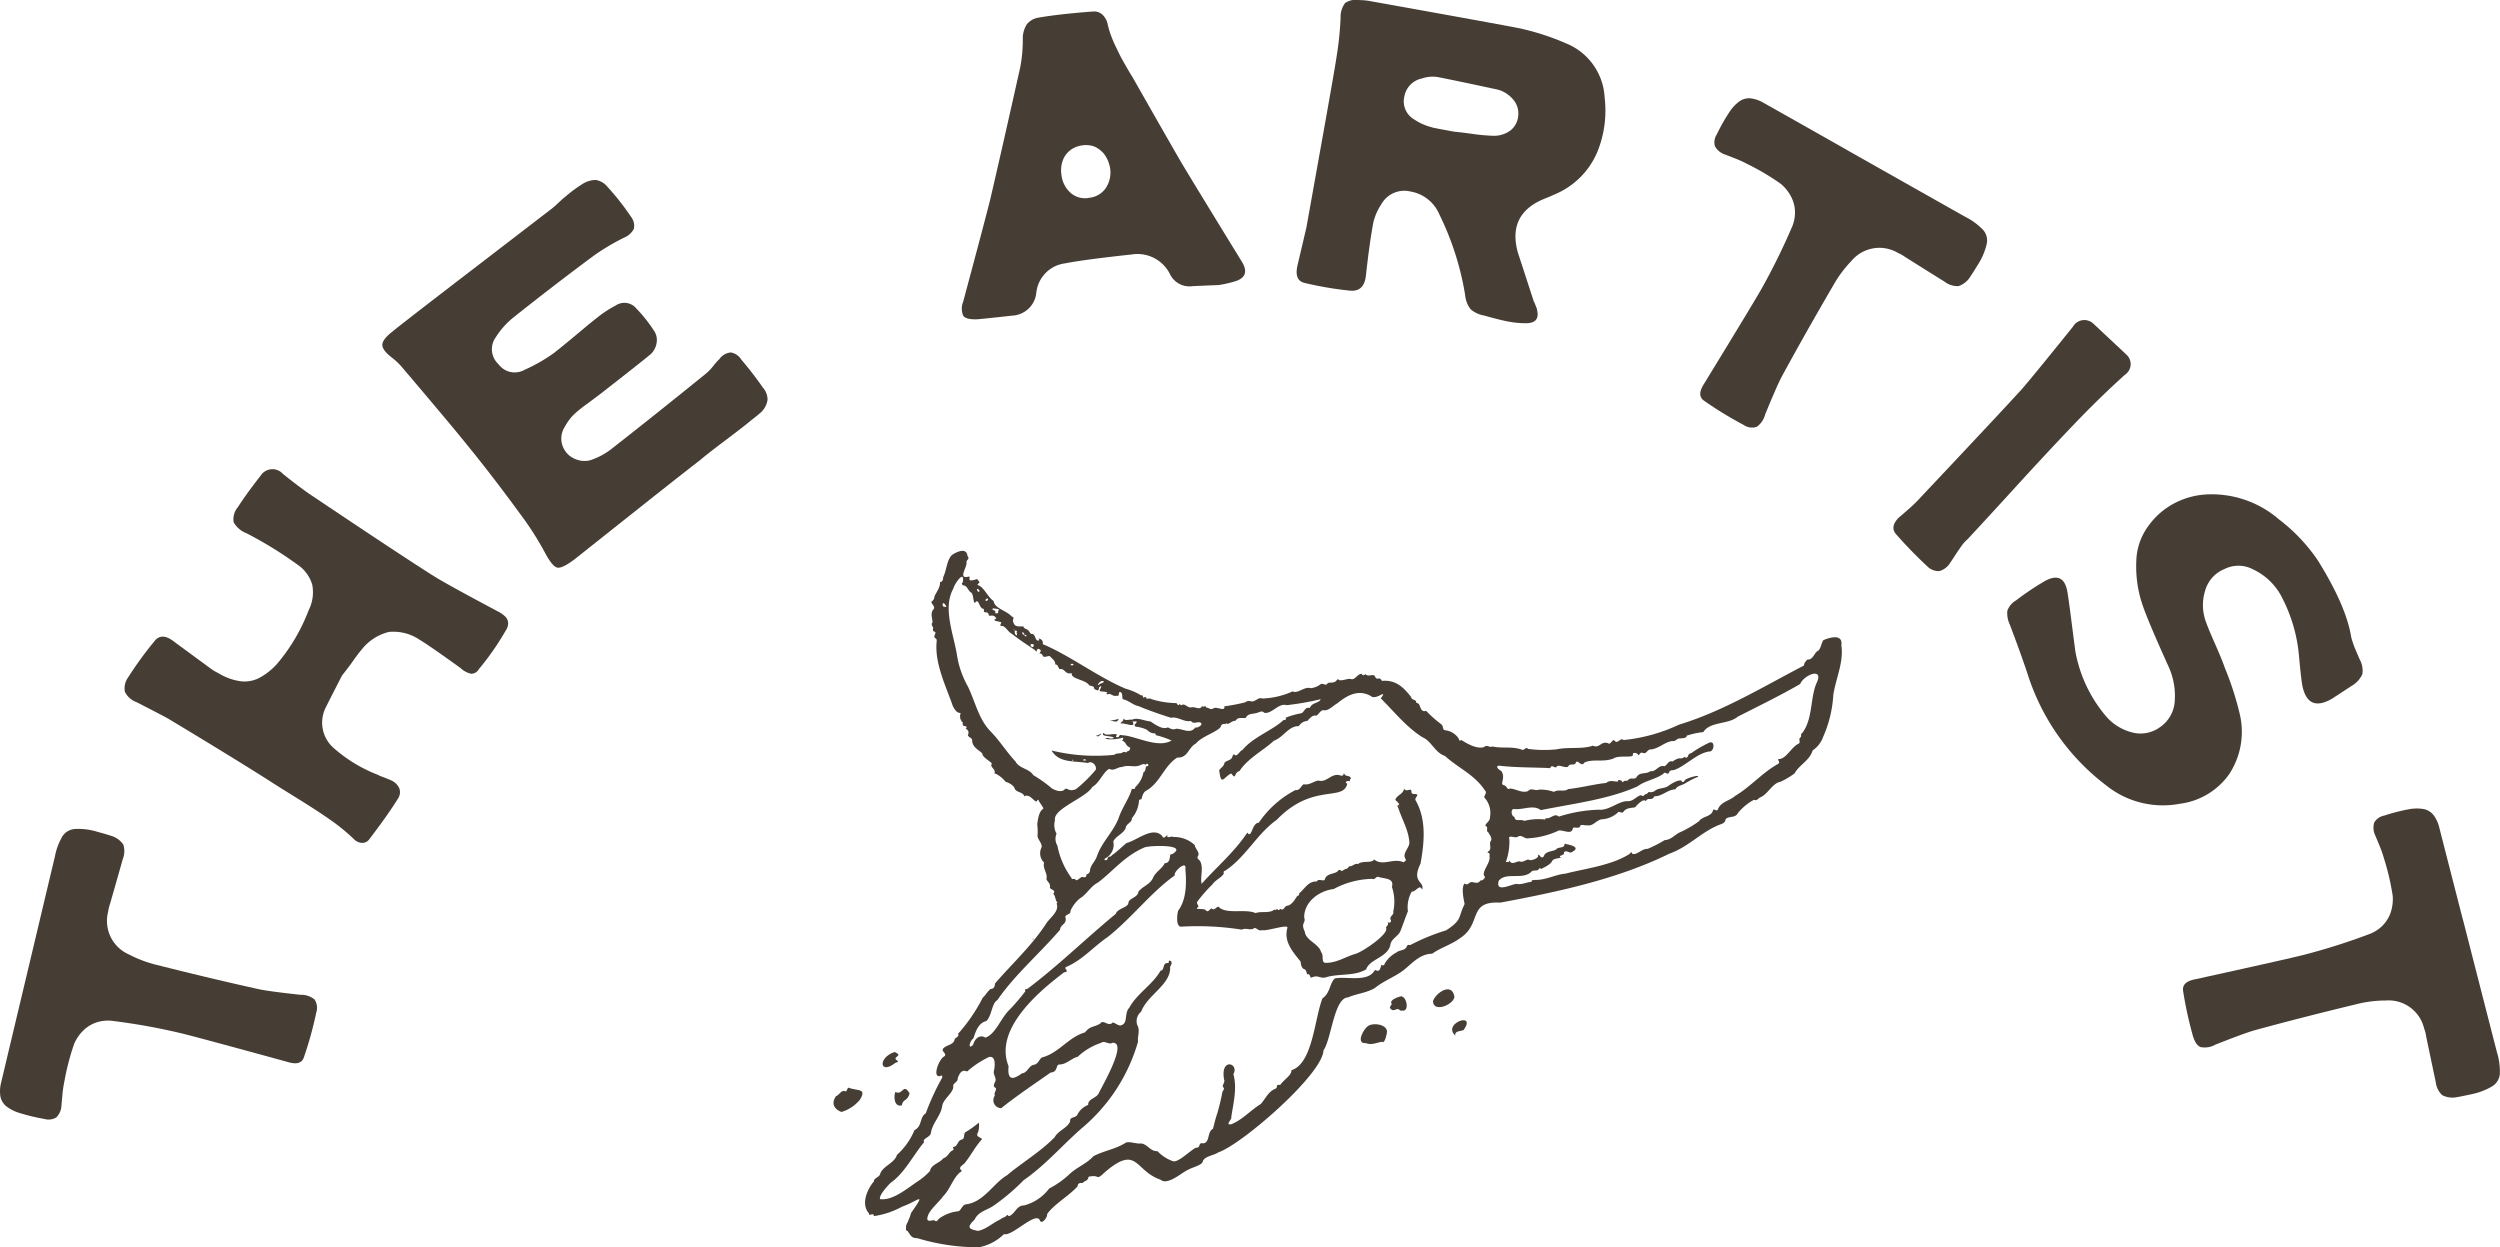
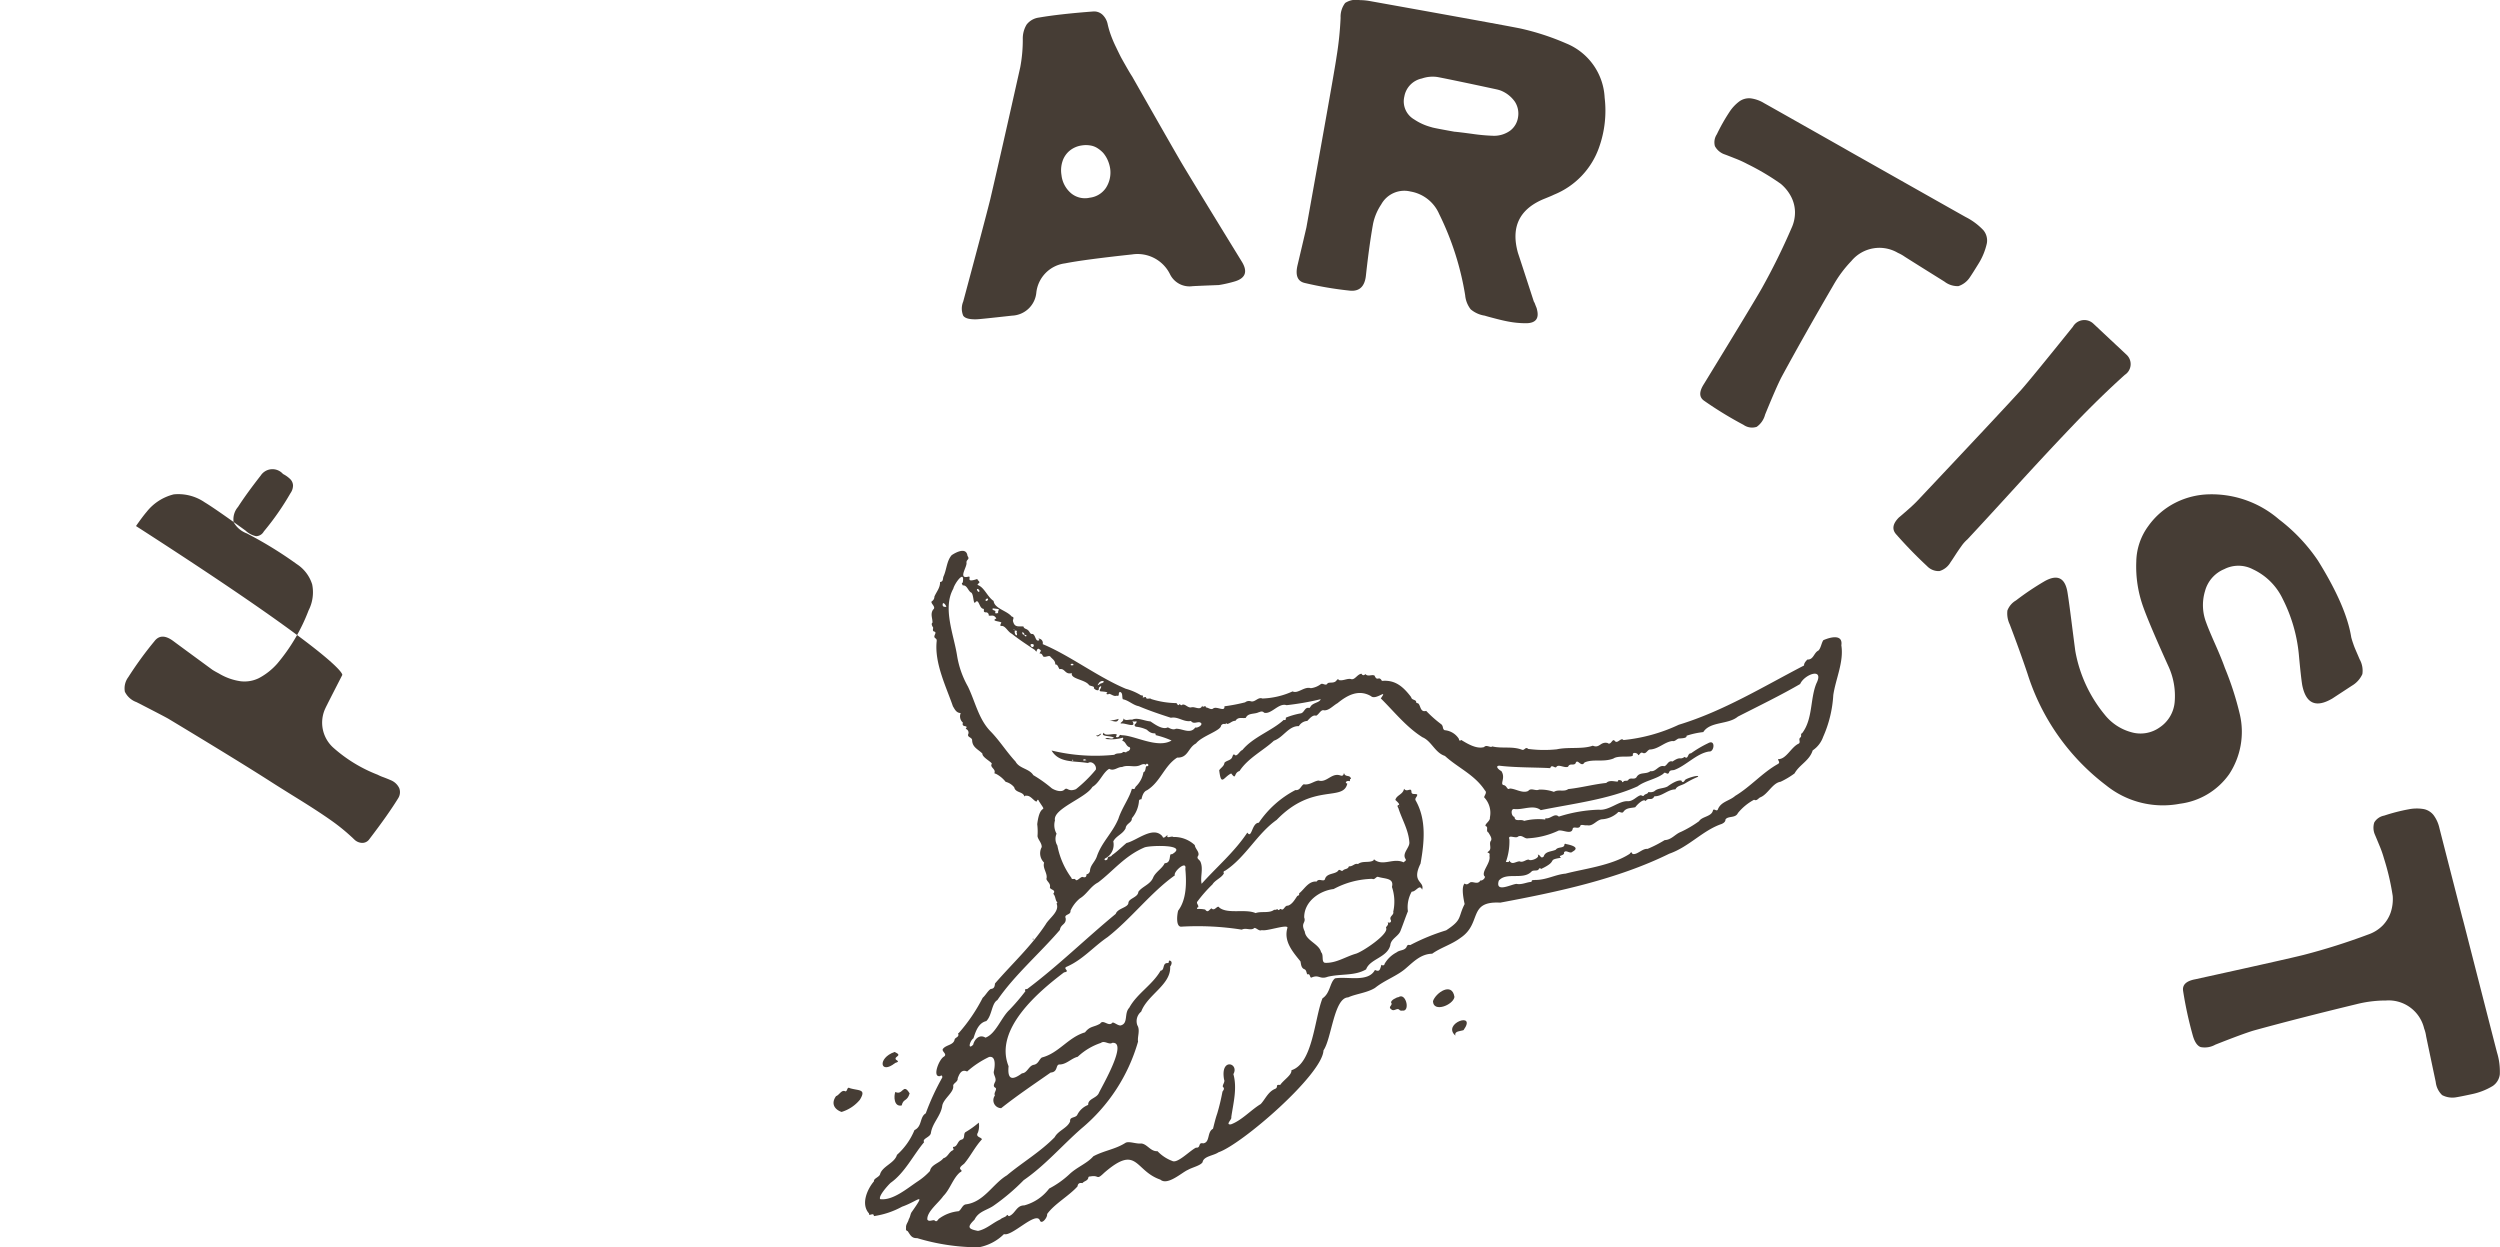
<svg xmlns="http://www.w3.org/2000/svg" width="312.245" height="155.794" viewBox="0 0 312.245 155.794">
  <g id="Group_416" data-name="Group 416" transform="translate(-462.285 -270.204)">
    <g id="Group_416-2" data-name="Group 416" transform="translate(462.285 270.204)">
-       <path id="Path_1384" data-name="Path 1384" d="M465.886,321.877q2.983-12.561,3.251-13.674a7.959,7.959,0,0,1,.963-2.576,2.026,2.026,0,0,1,1.464-.879,7.974,7.974,0,0,1,2.762.309c.87.24,1.5.429,1.9.558a2.8,2.8,0,0,1,1.455,1.065,2.679,2.679,0,0,1-.063,1.833q-.99,3.509-1.6,5.609a5.3,5.3,0,0,0-.228.966,4.561,4.561,0,0,0,2.585,5.318,15.262,15.262,0,0,0,3.488,1.314q7.216,1.818,12.858,3.056,1.377.274,5.081.675a2.684,2.684,0,0,1,1.761.579,1.871,1.871,0,0,1,.219,1.653,45.862,45.862,0,0,1-1.539,5.57c-.246.735-.912.927-2.01.594q-11.4-3.131-13.422-3.614a78.438,78.438,0,0,0-8.308-1.5,4.69,4.69,0,0,0-2.094.144,4.306,4.306,0,0,0-1.677.993,5.229,5.229,0,0,0-1.182,1.7,30.71,30.71,0,0,0-1.221,4.685,14.2,14.2,0,0,0-.252,1.731c-.072.756-.111,1.23-.126,1.44a2.19,2.19,0,0,1-.642,1.347,1.85,1.85,0,0,1-1.488.183,24.252,24.252,0,0,1-3.086-.738,5.187,5.187,0,0,1-1.674-.849,2.1,2.1,0,0,1-.726-1.221,4.249,4.249,0,0,1,.108-1.791q.27-1.161,2.669-11.235Z" transform="translate(-462.285 -201.204)" fill="#463d35" />
-       <path id="Path_1385" data-name="Path 1385" d="M494.67,315.462c-1.3,2.537-2,3.908-2.084,4.1a4.2,4.2,0,0,0,.957,4.949,18.172,18.172,0,0,0,5.555,3.392,5.453,5.453,0,0,0,.747.321c.384.147.684.27.909.369a2,2,0,0,1,1.038.984,1.409,1.409,0,0,1-.138,1.272q-1.224,2-3.6,5.108a1.067,1.067,0,0,1-.879.459,1.454,1.454,0,0,1-1-.429,24.655,24.655,0,0,0-2.951-2.423c-1.05-.741-2.441-1.647-4.163-2.714s-2.807-1.752-3.245-2.034q-3.977-2.555-12.765-7.849-.351-.225-4.073-2.132a2.583,2.583,0,0,1-1.455-1.3,2.351,2.351,0,0,1,.435-1.83,44.721,44.721,0,0,1,3.251-4.469c.582-.774,1.389-.774,2.411.006.891.663,2.507,1.845,4.832,3.551.2.129.474.285.813.462a7.222,7.222,0,0,0,2.717.972,4.06,4.06,0,0,0,2.3-.4,8.133,8.133,0,0,0,2.282-1.809,22.9,22.9,0,0,0,3.905-6.637,4.978,4.978,0,0,0,.45-3.245A4.664,4.664,0,0,0,489,301.6a49.6,49.6,0,0,0-6.253-3.842,3.133,3.133,0,0,1-1.638-1.395,2.358,2.358,0,0,1,.546-1.908c.714-1.11,1.658-2.414,2.84-3.926a1.75,1.75,0,0,1,2.78-.189q2,1.6,3.329,2.513,11.931,8,15.416,10.183,1.485.958,8.125,4.487a3.655,3.655,0,0,1,.912.651,1.187,1.187,0,0,1,.339.774,1.685,1.685,0,0,1-.318.972,33.363,33.363,0,0,1-3.332,4.784,1.119,1.119,0,0,1-.963.588,2.765,2.765,0,0,1-1.317-.7c-2.618-1.893-4.319-3.062-5.093-3.524a5.835,5.835,0,0,0-3.872-1,6.208,6.208,0,0,0-3.4,2.2q-.486.562-1.317,1.758C495.731,314.1,494.7,315.48,494.67,315.462Z" transform="translate(-451.928 -231.14)" fill="#463d35" />
-       <path id="Path_1386" data-name="Path 1386" d="M499.32,281.316c.219-.168.519-.432.9-.789s.666-.615.861-.762a17.608,17.608,0,0,1,2.09-1.548,3.136,3.136,0,0,1,1.7-.516,2.356,2.356,0,0,1,1.446.855,31.348,31.348,0,0,1,2.927,3.722,1.837,1.837,0,0,1,.375,1.515,2.37,2.37,0,0,1-1.239,1.116,27.57,27.57,0,0,0-3.824,2.283q-5.052,3.752-9.895,7.609a10,10,0,0,0-2.3,2.555,2.53,2.53,0,0,0,.339,3.344,2.5,2.5,0,0,0,3.245.72,20.9,20.9,0,0,0,3.605-2.048c.714-.552,1.71-1.359,2.987-2.432s2.147-1.779,2.618-2.144a14.176,14.176,0,0,1,2.186-1.416,1.934,1.934,0,0,1,2.585.375,17.915,17.915,0,0,1,2.229,2.816,2,2,0,0,1,.33,1.026,2.427,2.427,0,0,1-.216,1.083,2.252,2.252,0,0,1-.69.891q-1.242,1.03-6.079,4.8c-.114.087-.651.492-1.623,1.218a18.226,18.226,0,0,0-1.6,1.26,6.011,6.011,0,0,0-1.248,1.611,2.719,2.719,0,0,0,.132,3.251,2.52,2.52,0,0,0,.663.6,3.167,3.167,0,0,0,.8.363,2.7,2.7,0,0,0,.915.117,2.336,2.336,0,0,0,.876-.174,8.6,8.6,0,0,0,2.441-1.353q5.367-4.2,11.715-9.34a6.453,6.453,0,0,0,.984-1.017,7.184,7.184,0,0,1,.738-.834,1.969,1.969,0,0,1,1.428-.831,1.894,1.894,0,0,1,1.311.891q1.386,1.624,2.7,3.5a2.266,2.266,0,0,1,.579,1.521,2.689,2.689,0,0,1-.753,1.5c-.282.258-.708.612-1.287,1.056-.417.363-1.473,1.191-3.158,2.459s-2.753,2.109-3.2,2.5q-2.429,1.872-7.645,6.011t-7.945,6.31q-1.647,1.264-2.276,1.125c-.423-.087-.96-.762-1.614-2.01a38.738,38.738,0,0,0-3.083-4.781q-3.5-4.787-6.6-8.575-1.719-2.155-8.02-9.58a8.582,8.582,0,0,0-1.284-1.242c-.855-.654-1.272-1.206-1.248-1.662s.456-1.008,1.308-1.665q.63-.544,7.351-5.717C492.284,286.724,498.331,282.072,499.32,281.316Z" transform="translate(-430.446 -255.222)" fill="#463d35" />
+       <path id="Path_1385" data-name="Path 1385" d="M494.67,315.462c-1.3,2.537-2,3.908-2.084,4.1a4.2,4.2,0,0,0,.957,4.949,18.172,18.172,0,0,0,5.555,3.392,5.453,5.453,0,0,0,.747.321c.384.147.684.27.909.369a2,2,0,0,1,1.038.984,1.409,1.409,0,0,1-.138,1.272q-1.224,2-3.6,5.108a1.067,1.067,0,0,1-.879.459,1.454,1.454,0,0,1-1-.429,24.655,24.655,0,0,0-2.951-2.423c-1.05-.741-2.441-1.647-4.163-2.714s-2.807-1.752-3.245-2.034q-3.977-2.555-12.765-7.849-.351-.225-4.073-2.132a2.583,2.583,0,0,1-1.455-1.3,2.351,2.351,0,0,1,.435-1.83,44.721,44.721,0,0,1,3.251-4.469c.582-.774,1.389-.774,2.411.006.891.663,2.507,1.845,4.832,3.551.2.129.474.285.813.462a7.222,7.222,0,0,0,2.717.972,4.06,4.06,0,0,0,2.3-.4,8.133,8.133,0,0,0,2.282-1.809,22.9,22.9,0,0,0,3.905-6.637,4.978,4.978,0,0,0,.45-3.245A4.664,4.664,0,0,0,489,301.6a49.6,49.6,0,0,0-6.253-3.842,3.133,3.133,0,0,1-1.638-1.395,2.358,2.358,0,0,1,.546-1.908c.714-1.11,1.658-2.414,2.84-3.926a1.75,1.75,0,0,1,2.78-.189a3.655,3.655,0,0,1,.912.651,1.187,1.187,0,0,1,.339.774,1.685,1.685,0,0,1-.318.972,33.363,33.363,0,0,1-3.332,4.784,1.119,1.119,0,0,1-.963.588,2.765,2.765,0,0,1-1.317-.7c-2.618-1.893-4.319-3.062-5.093-3.524a5.835,5.835,0,0,0-3.872-1,6.208,6.208,0,0,0-3.4,2.2q-.486.562-1.317,1.758C495.731,314.1,494.7,315.48,494.67,315.462Z" transform="translate(-451.928 -231.14)" fill="#463d35" />
      <path id="Path_1387" data-name="Path 1387" d="M534.437,304.85c-2.127.084-3.275.129-3.446.159a2.709,2.709,0,0,1-2.645-1.494,4.513,4.513,0,0,0-4.742-2.489q-6.01.648-8.356,1.113a4.136,4.136,0,0,0-3.605,3.65,3.174,3.174,0,0,1-3.032,2.882c-2.615.291-4.085.444-4.4.456-.906.03-1.473-.117-1.7-.45a2.286,2.286,0,0,1,0-1.764q2.722-10.141,3.377-12.771,1.4-6,3.749-16.508a18.66,18.66,0,0,0,.315-3.467,3.359,3.359,0,0,1,.483-1.857,2.322,2.322,0,0,1,1.527-.867q2.555-.441,6.721-.756a1.547,1.547,0,0,1,1.215.39,2.266,2.266,0,0,1,.66,1.221,10.653,10.653,0,0,0,.381,1.3,15,15,0,0,0,.618,1.461c.258.537.45.93.573,1.176s.381.7.756,1.359.621,1.056.708,1.179q5.237,9.209,6.229,10.89,1.7,2.848,7.492,12.276,1.116,1.831-.84,2.444A15.613,15.613,0,0,1,534.437,304.85Zm-17.111-17.438a3.054,3.054,0,0,0-1.505.645,2.845,2.845,0,0,0-.906,1.323,3.615,3.615,0,0,0-.132,1.728A3.473,3.473,0,0,0,516,293.4a2.714,2.714,0,0,0,2.315.54,2.826,2.826,0,0,0,2.021-1.227,3.531,3.531,0,0,0,.528-2.417,4.239,4.239,0,0,0-.324-1.086,3.7,3.7,0,0,0-.549-.867,3.787,3.787,0,0,0-.729-.6,2.321,2.321,0,0,0-.918-.333A3.252,3.252,0,0,0,517.326,287.412Z" transform="translate(-382.207 -269.248)" fill="#463d35" />
      <path id="Path_1388" data-name="Path 1388" d="M517.5,298.613q.211-1.179,1.844-10.294,1.759-9.821,1.911-10.959a41.127,41.127,0,0,0,.516-4.934,2.848,2.848,0,0,1,.57-1.851,2.507,2.507,0,0,1,1.833-.357,7.551,7.551,0,0,1,1.347.135q15.877,2.848,18.629,3.392a31.193,31.193,0,0,1,5.792,1.88,7.718,7.718,0,0,1,4.808,6.781,13.654,13.654,0,0,1-.681,6.164,9.9,9.9,0,0,1-5.666,5.956c-.153.084-.534.243-1.143.489q-4.72,1.894-3.332,6.793.175.508,1.979,6.065a1.289,1.289,0,0,1,.153.315c.048.135.1.258.147.375a1.4,1.4,0,0,1,.1.333c.264,1.068-.15,1.629-1.251,1.677a11.62,11.62,0,0,1-2.295-.2c-.4-.072-.954-.195-1.643-.375s-1.14-.3-1.338-.369a3.52,3.52,0,0,1-1.761-.792,3.335,3.335,0,0,1-.69-1.764,35.756,35.756,0,0,0-3.251-10.147,4.768,4.768,0,0,0-3.566-2.8,3.286,3.286,0,0,0-3.671,1.617,6.818,6.818,0,0,0-1.014,2.405q-.477,2.663-.891,6.445-.211,2.074-1.983,1.916a44.5,44.5,0,0,1-5.639-.957q-1.372-.3-.921-2.225Q517.267,299.63,517.5,298.613Zm15.614-12.525c.129.06,1.083.246,2.858.564.348.027,1.095.117,2.253.273a23.452,23.452,0,0,0,2.672.24,3.441,3.441,0,0,0,2.076-.66,2.557,2.557,0,0,0,.963-1.677,2.723,2.723,0,0,0-.4-1.922,3.918,3.918,0,0,0-1.788-1.4,4.777,4.777,0,0,0-.552-.153c-3.965-.855-6.412-1.359-7.33-1.53a4.119,4.119,0,0,0-1.941.183,2.794,2.794,0,0,0-2.192,2.249,2.6,2.6,0,0,0,1.227,2.864A7.044,7.044,0,0,0,533.115,286.088Z" transform="translate(-354.333 -270.204)" fill="#463d35" />
      <path id="Path_1389" data-name="Path 1389" d="M554.006,282.217q11.229,6.348,12.231,6.907a7.988,7.988,0,0,1,2.208,1.641,2,2,0,0,1,.438,1.647,8.152,8.152,0,0,1-1.059,2.57c-.474.768-.825,1.326-1.062,1.671a2.73,2.73,0,0,1-1.427,1.1,2.676,2.676,0,0,1-1.743-.561c-2.066-1.29-3.71-2.315-4.946-3.1a4.835,4.835,0,0,0-.861-.486,4.55,4.55,0,0,0-5.825,1.014,15.014,15.014,0,0,0-2.225,2.981q-3.743,6.424-6.493,11.505c-.432.828-1.116,2.4-2.054,4.694a2.691,2.691,0,0,1-1.047,1.527,1.844,1.844,0,0,1-1.647-.246,46.928,46.928,0,0,1-4.928-3.014c-.633-.441-.636-1.137-.012-2.1q6.168-10.077,7.192-11.889a80.967,80.967,0,0,0,3.737-7.564,4.638,4.638,0,0,0,.438-2.052,4.319,4.319,0,0,0-.486-1.884,5.248,5.248,0,0,0-1.3-1.608,30.316,30.316,0,0,0-4.16-2.465,13.632,13.632,0,0,0-1.589-.72c-.708-.282-1.152-.453-1.353-.522a2.194,2.194,0,0,1-1.113-.99,1.8,1.8,0,0,1,.237-1.476,23.111,23.111,0,0,1,1.56-2.765,5.168,5.168,0,0,1,1.281-1.371,2.1,2.1,0,0,1,1.371-.363,4.269,4.269,0,0,1,1.692.6q1.044.58,10.051,5.678Q551.245,280.662,554.006,282.217Z" transform="translate(-320.73 -262.017)" fill="#463d35" />
      <path id="Path_1390" data-name="Path 1390" d="M568.2,285.951q1.9,1.772,2.009,1.88a1.594,1.594,0,0,1-.174,2.543q-3.14,2.825-6.43,6.266t-7.162,7.687q-3.869,4.242-6.07,6.6a4.535,4.535,0,0,0-.747.837c-.234.324-.489.693-.756,1.107s-.471.723-.612.921a2.35,2.35,0,0,1-1.383,1.095,1.991,1.991,0,0,1-1.548-.627,55.007,55.007,0,0,1-3.848-3.959q-.837-.931.336-2.109c.219-.177.594-.5,1.131-.972s.945-.861,1.23-1.167q9.884-10.482,12.9-13.785,1.21-1.359,6.472-7.9a1.639,1.639,0,0,1,2.526-.411Q566.23,284.1,568.2,285.951Z" transform="translate(-304.646 -243.56)" fill="#463d35" />
      <path id="Path_1391" data-name="Path 1391" d="M579.823,293.925a21.771,21.771,0,0,1,4.865,5.144q3.545,5.7,4.157,9.583c.057.216.129.453.213.7s.165.474.24.654.174.411.3.7.222.522.291.684a2.9,2.9,0,0,1,.345,1.857,3.206,3.206,0,0,1-1.3,1.443c-.927.609-1.74,1.137-2.432,1.593q-3.1,1.835-3.785-1.692-.162-1.012-.426-3.884a19.37,19.37,0,0,0-2.021-6.883,7.728,7.728,0,0,0-3.707-3.668,3.894,3.894,0,0,0-3.584-.018,4.113,4.113,0,0,0-2.4,2.747,6.065,6.065,0,0,0,.156,3.944c.2.567.585,1.482,1.14,2.735s.942,2.219,1.179,2.894a38.221,38.221,0,0,1,1.872,5.8,9.626,9.626,0,0,1-1.323,7.48,8.907,8.907,0,0,1-6.163,3.7,11.3,11.3,0,0,1-9.211-2.3,28.093,28.093,0,0,1-9.823-13.959q-.927-2.758-2.213-6.139a3.18,3.18,0,0,1-.294-1.734,2.468,2.468,0,0,1,1.071-1.26,34.055,34.055,0,0,1,3.584-2.408c1.638-.912,2.6-.4,2.873,1.542q.162,1.012.468,3.422t.48,3.725a17.228,17.228,0,0,0,3.671,7.978,6.381,6.381,0,0,0,3.3,2.189,4.125,4.125,0,0,0,3.584-.6,4.241,4.241,0,0,0,1.859-3.14,8.858,8.858,0,0,0-.816-4.568q-2.362-5.228-3.1-7.3a14.933,14.933,0,0,1-.876-5.7,7.7,7.7,0,0,1,1.509-4.442,9.286,9.286,0,0,1,3.449-2.939,9.791,9.791,0,0,1,4.16-1.014A12.86,12.86,0,0,1,579.823,293.925Z" transform="translate(-295.179 -229.051)" fill="#463d35" />
      <path id="Path_1392" data-name="Path 1392" d="M588.913,320.735q3.2,12.493,3.491,13.608a8.122,8.122,0,0,1,.351,2.729,2.038,2.038,0,0,1-.888,1.461,8.218,8.218,0,0,1-2.588,1.014c-.882.192-1.527.321-1.941.39a2.762,2.762,0,0,1-1.788-.267,2.665,2.665,0,0,1-.8-1.647q-.756-3.568-1.2-5.708a4.3,4.3,0,0,0-.246-.96,4.553,4.553,0,0,0-4.766-3.5,15.061,15.061,0,0,0-3.7.462q-7.23,1.75-12.8,3.281-1.345.4-4.808,1.77a2.7,2.7,0,0,1-1.83.306c-.411-.141-.735-.6-.966-1.359a47.579,47.579,0,0,1-1.233-5.648q-.185-1.143,1.506-1.461,11.544-2.537,13.563-3.05a79.92,79.92,0,0,0,8.044-2.543,4.668,4.668,0,0,0,1.785-1.1,4.411,4.411,0,0,0,1.029-1.659,5.347,5.347,0,0,0,.252-2.054,30.811,30.811,0,0,0-1.1-4.712,13.5,13.5,0,0,0-.585-1.65c-.288-.7-.474-1.143-.558-1.338a2.159,2.159,0,0,1-.06-1.488,1.826,1.826,0,0,1,1.233-.849,23.042,23.042,0,0,1,3.074-.792,5.2,5.2,0,0,1,1.875-.024,2.1,2.1,0,0,1,1.212.741,4.278,4.278,0,0,1,.741,1.635q.292,1.156,2.867,11.187C588.116,317.607,588.392,318.687,588.913,320.735Z" transform="translate(-280.533 -202.894)" fill="#463d35" />
    </g>
    <g id="Group_337" data-name="Group 337" transform="translate(216.639 487.292)">
      <path id="Path_1268" data-name="Path 1268" d="M476.377-136.489c.206-1.352-1.19-1.1-2.248-.641-.238.342-.3.986-.614,1.294-.579.27-.6,1.163-1.38,1.122-.164.18-.431.438-.416.744-5.047,2.614-10.06,5.7-15.641,7.4a21.112,21.112,0,0,1-6.916,1.913c-.334-.389-.751.584-1.11.076-.289-.308-.447.645-.874.291-.921-.2-.98.706-1.841.336-1.311.473-3.069.134-4.5.454a15.159,15.159,0,0,1-3.571-.049c-.343-.322-.437.194-.75.112-1.233-.483-2.533-.127-3.738-.426-.227.217-.714-.273-1.026.087-.946.27-2.078-.422-2.85-.893-.292.237-.248-.094-.335-.2a2.336,2.336,0,0,0-1.736-1.018c-.32-.158-.112-.5-.446-.76a14.856,14.856,0,0,1-1.863-1.654c-.685.208-.683-.525-.919-.855-.094-.16-.386-.06-.332-.332-.137-.242-.563-.168-.626-.534-.967-1.27-1.968-2.181-3.648-2.023-.4-.716-.568.162-.924-.667-.362-.174-.811.189-1.14-.184-.214.227-.392.144-.483-.045-.542.049-.84.843-1.337.662-.458-.1-1,.268-1.494.126-.1-.182-.167-.084-.265.016-.3.431-.751.23-1.125.365-.213.437-.588-.032-.853.121a2.572,2.572,0,0,1-1.261.516c-.814-.255-1.625.74-2.272.4a9.925,9.925,0,0,1-3.777.89c-.541-.22-.893.479-1.419.354a.771.771,0,0,0-.735.123,22.057,22.057,0,0,1-2.586.494c.081.787-1.006-.1-1.437.3-.29.155-.574-.138-.876-.16-.031-.395-.408.149-.463-.22-.225.636-.844.121-1.311.2-.477.159-.787-.471-1.189-.311-.145.137-.2,0-.309-.094-.307.374-.242-.111-.466-.113a10.855,10.855,0,0,1-3.093-.506c-.141-.168-.493.055-.615-.107-.081-.32-.3,0-.458-.118.182-.334-.135-.132-.342-.327a7.542,7.542,0,0,0-1.764-.734c-3.53-1.489-7-4.169-10.376-5.573a.547.547,0,0,0-.534-.693c.037.086.2.165.049.233-.437.147-.39-.657-.764-.814-.357.066-.357-.316-.6-.478-.166-.175-.5-.15-.552-.454-.623-.04-1.086.137-1.286-.591-.133-.267.269-.546-.181-.647-.6-.744-2.159-.994-2.261-1.946-.8-.542-1.124-1.653-1.954-1.986-.107.006,0-.169.049-.193.355-.21-.129-.36-.129-.572-1.708.589-.513-.466-1.208-.267-1.185.25-.077-1.23-.143-1.736-.055-.468.472-.4.123-.871-.129-1.12-1.379-.5-1.972-.1-.627.71-.622,1.766-1.012,2.633-.13.253.015.672-.446.726.026.714-.439,1.2-.705,1.819a.666.666,0,0,1-.318.584c-.263.224.615.71.156,1.044-.374.549-.06,1.087-.075,1.626-.206.142-.012.421-.005.487.228.158-.1.455.173.614.525.1-.175.563.159.823.107.095.2.1.2.351-.317,2.772,1.2,5.764,2.023,8.172.221.345.406.835.976.843a1.038,1.038,0,0,0,.277,1.2c-.243.687.782.217.341.777a.49.49,0,0,1,.307.689c-.1.38.472.35.5.716.013.919.791,1.162,1.285,1.687-.057.471,1.263,1.091,1.164,1.287-.269.412.517.625.345,1.1a.091.091,0,0,0,.123.108A3.742,3.742,0,0,1,372-119.438a2.011,2.011,0,0,1,1.072.686c.158.721,1.123.5,1.272,1.155a.224.224,0,0,1,.285-.1c.552-.062,1.1.97,1.3.65-.024-.18.189-.2.2-.02,1.222,1.887.177-.086-.184,2.917a7.454,7.454,0,0,1,.035,1.49c.06.46.541.836.526,1.371a1.617,1.617,0,0,0,.3,1.942c-.231.7.493,1.387.282,2.035.106.364.556.566.439,1.039,0,.348.835.275.421.824.265.256.236.631.407.945.037.04.192.168,0,.255.426,1-.914,1.824-1.354,2.61-1.815,2.747-4.205,4.924-6.332,7.387-.034.338-.073.654-.533.681-.37.241-.643.794-1,1.1a21.16,21.16,0,0,1-2.976,4.389c-.039.016-.1.065-.1.075.181.432-.3.468-.425.716-.113.739-1.019.673-1.443,1.175-.306.34.668.686.042,1.034-.609.427-1.4,2.557-.444,2.4.2-.107.306-.134.295.176a30.318,30.318,0,0,0-2.062,4.473c-.781.456-.427,1.634-1.41,2.092a8.454,8.454,0,0,1-2.19,3.095c-.28,1.024-1.8,1.409-2.1,2.39-.071.38-.842.554-.763.9-.858,1.009-1.675,2.886-.618,4.03-.086.448.6-.218.6.327a10.4,10.4,0,0,0,3.52-1.176c1.939-.673,3.067-1.983,1.254.6-.234.283-.195.62-.412.955-.073.386-.385.648-.344,1.07.005.158-.079.338.195.421.309.4.45.919,1.185.879a26.523,26.523,0,0,0,7.7,1.147,6.038,6.038,0,0,0,3.152-1.649c.966.351,3.959-2.862,4.472-1.739.209.641,1-.36.914-.761.9-1.266,2.723-2.258,3.8-3.458.048-.4.285-.464.618-.409.206-.276.682-.269.737-.717.013-.109.177-.113.288-.122,1.128-.2.648.552,1.714-.475,4.158-3.584,3.745-.231,6.991.879.908.79,2.715-.925,3.445-1.222.5-.3,1.581-.528,1.828-.961.128-.756,1.389-.805,1.982-1.231,2.882-.961,13.008-9.72,13.117-12.731,1.014-1.463,1.312-6.578,3.078-6.617.954-.442,2.36-.563,3.36-1.185,1.2-.974,2.784-1.494,3.877-2.47.97-.834,1.861-1.766,3.261-1.8,1.083-.777,2.423-1.138,3.544-1.984,2.7-1.805.863-4.614,4.95-4.394,7.187-1.342,14.662-2.935,21.116-6.111,2.471-.856,4.2-2.935,6.571-3.725.186-.1.453-.233.453-.561.338-.464,1.236-.121,1.548-.79a6.638,6.638,0,0,1,2.023-1.667c.337.2.525-.188.775-.3.935-.359,1.529-1.8,2.535-1.945a10.345,10.345,0,0,0,1.745-1.043c.608-1.1,1.865-1.577,2.263-2.874a3.408,3.408,0,0,0,1.306-1.686,14.9,14.9,0,0,0,1.268-5.223C475.67-132.3,476.707-134.415,476.377-136.489Zm-112.239-5.151c.05-.338.448.167.446.354C364.334-141.293,364.086-141.275,364.138-141.639ZM383.6-131.7c.331-.6,1.132-.244.262-.017C383.733-131.658,383.309-131.27,383.6-131.7Zm-.275.416c.05.023-.04.052-.055.014A.337.337,0,0,1,383.326-131.287Zm-3.136-2.863c.135-.108.207-.006.315.107C380.338-133.948,379.956-133.968,380.19-134.15Zm-4.882-2.493c.286-.064.252.374.041.374C375.114-136.3,374.979-136.7,375.308-136.643Zm-.918-1.159c.085.024.2,0,.218.129C374.531-137.5,374.271-137.718,374.391-137.8Zm-.277-.363c.119.108.236.191.244.356C374.15-137.818,374.033-137.9,374.114-138.165Zm-.464-.388c.023-.034.037.006.053.024C373.678-138.529,373.641-138.513,373.649-138.553Zm-.155-.138a.018.018,0,0,1-.014.032A.018.018,0,0,1,373.494-138.691Zm-.129.605c.238.607-.333.343-.217-.24C373.316-138.336,373.48-138.339,373.365-138.086Zm-.224-.255-.049-.06A.058.058,0,0,1,373.14-138.341Zm-.141-.14c.044-.049.109.019.081.071C373.037-138.415,372.991-138.415,373-138.481Zm-2.594-2.625c1.211.135.563.063.664.612-.112-.086-.471.212-.336-.256C370.7-140.853,370.205-140.868,370.405-141.106Zm-.915-1.013c-.01-.16.311-.338.317-.1C369.8-142.094,369.513-141.927,369.49-142.119Zm-.984-1.411c.161.019.334.341.128.368C368.513-143.184,368.284-143.544,368.506-143.529Zm9.261,24.9a16.529,16.529,0,0,0-2.314-1.648c-.521-.836-1.748-.805-2.221-1.7-1.148-1.241-1.993-2.623-3.128-3.778-1.491-1.53-1.9-3.713-2.828-5.609a11.563,11.563,0,0,1-1.352-3.9c-.427-2.64-1.81-5.9-.461-8.3.151-.653,1.487-2.5,1.178-.749-.238.024-.008.273.005.343.528-.065.63.62,1.008.87.388.11.275,1.679.583,1.212.431-.48.459.814.983.834.183.131-.11.366.246.449a.348.348,0,0,1,.421.39c.287.11.612-.2.955.372-.667.3.236.339.533.455.234.062-.119.181,0,.495.568-.161.85.7,1.4.961.9.726,1.963,1.411,2.864,2.012.39.491.082-.016.445-.151.558.278.208.29.16.616.306-.064.337.219.47.372.285.135.767-.242.9.046.272.293.6.472.583.937.322-.027.353.356.536.587.7-.149.666.735,1.539.491-.222.737,1.681.8,2.141,1.491.136.145.751.142.6.366.06.18.567.447.618.173.021-.249.029-.248.281-.412.124.233-.406.6-.024.667,1.61.108.182.3.924.372.176-.25.643.341,1.047.165.469.115.116-.336.419-.472.4.107.221.646.362.917.741.144,1.259.73,1.981.866,1.248.532,2.691,1.02,4.025,1.448.887-.188,1.583.568,2.5.4.3.414.719.11,1.075.16.647.2-.218.767-.537.65-.613.879-1.625.123-2.414.161-.347.183-.739-.036-1.01-.175-.651.34-1.607-.364-2.172-.742-.754-.054-1.635-.536-2.294-.212-.395-.078-.832.228-1.118-.195.2.41-.554.609-.238.674.45-.118,1.969.664,1.392-.3a.678.678,0,0,0,.5.005c.133.348-.5.364-.081.688a4.135,4.135,0,0,1,1.39.382c.8.777,1.1.184,1.1.671a11.087,11.087,0,0,1,1.985.673c-1.761,1.053-4.626-.658-6.215-.656-.265-.085-.238-.039-.353.155-.242.207-.528.053-.252-.191-.152-.347-1.508.257-1.635-.278-.544.5.877.346,1.253.613-.368.332-.736-.163-1.081.153a5.123,5.123,0,0,0,2.194-.154c.134.109-.035.27-.071.382.442.141.418.534.787.767.4.066.135.573-.221.577-.076.285-.39-.115-.557.158-.3.143-.7,0-1,.258a23.143,23.143,0,0,1-7.838-.536c.926,1.58,2.816,1.28,4.42,1.546.067-.029.075.036.123.019.479-.335,1.128.289.983.828a16.6,16.6,0,0,1-2.48,2.435c-1.019.407-1.046-.326-1.44.058S378.145-118.385,377.767-118.628Zm4.334-3.513c-.179.013-.284.086-.4.026C381.674-122.341,381.938-122.261,382.1-122.141Zm-1.654,0a.091.091,0,0,1-.144.024C380.243-122.193,380.415-122.224,380.447-122.139Zm-1.987,10.657a1.6,1.6,0,0,1-.1-1.474,2.169,2.169,0,0,1-.2-1.661c-.313-1.458,3.873-2.8,4.675-4.186.9-.514,1.322-1.829,2.1-2.258.6.334,1.062-.259,1.6-.224.714-.309,1.424.05,2.129-.175.242-.083.592-.32.851-.1.091-.362.55.1.154.176-.27-.1-.08.625-.458.752a3.235,3.235,0,0,1-.9,1.732c-.258.237-.034.434-.543.327-.3,1.148-1.253,2.4-1.685,3.747-.752,1.805-2.1,2.936-2.7,4.735-.255.705-.82,1.064-.854,1.8-.022.132-.2.413-.416.383-.029.276-.082.475-.46.362-.269-.128-.789.7-.953.278-.112-.125-.449.1-.482-.173A9.987,9.987,0,0,1,378.46-111.482ZM367.98-87.406c.266-.823.608-1.921,1.6-2.149.719-.685.666-2.219,1.387-2.624,2.111-3.092,5.232-5.772,7.808-8.761.108-.751.821-.662.722-1.463-.236-.541.673-.364.6-.933a4.3,4.3,0,0,1,1.171-1.538c.877-.521,1.316-1.5,2.274-1.995,1.886-1.42,3.307-3.316,5.8-4.377.634-.264,5.623-.421,3.423.859-.453-.186.034,1.081-.9,1.112-.291.645-1.107,1.073-1.426,1.759-.341.9-1.4,1.144-1.864,1.819-.04.686-1.159.8-1.238,1.343-.009.641-1.334.673-1.589,1.41-3.732,3.075-7.212,6.5-11.046,9.376-.127.037-.394-.03-.231.275a26.585,26.585,0,0,1-2.007,2.345c-1.023.955-1.7,3-2.984,3.46-.761-.474-1.384.222-1.536.886C367.226-85.893,367.508-87.077,367.98-87.406Zm-.944,20.739c-.443.063-.565.669-.908.857a4.863,4.863,0,0,0-2.474.951c-.16.154-.255.477-.563.173-.264-.034-.688.229-.871-.084-.08-.981,1.409-2.08,1.984-2.923.875-.876,1.2-2.219,2.1-2.98.123-.041.327-.165.055-.357-.223-.269.3-.559.474-.732.8-.948,1.315-2.06,2.2-3.02-.049-.3-.864-.25-.487-.868a2.492,2.492,0,0,0,.1-1.226,10.891,10.891,0,0,1-1.621,1.166c-.377.2,0,.859-.576.971-.448.152-.447.777-.884.885-.111-.008-.192.055-.108.194s.022.214-.123.272c-.45.249-.563.813-1.11.962-.467.612-1.542.783-1.672,1.589a7.951,7.951,0,0,1-1.48,1.265c-1.358.9-3.159,2.467-4.745,2.254-.253-.394,1.044-1.8,1.318-2.044,1.754-1.232,2.844-3.5,4.173-5.068-.287-.463.782-.6.847-1.157.2-1.286,1.26-2.138,1.422-3.424.179-.882,1.494-1.664,1.363-2.466-.013-.322.619-.484.562-.94.177-.444.432-1.188,1.175-.84a11.635,11.635,0,0,1,2.741-1.816c.939-.19.712,1.321.582,1.871,0,.479.435.853.123,1.338-.1.259-.225.488.127.658.16.265-.281.61-.1.944a.993.993,0,0,0,.783,1.583c1.994-1.587,4.143-3.023,6.179-4.45.942-.061.6-.984,1.085-1.007.876.012,1.493-.774,2.292-.961a7.823,7.823,0,0,1,2.9-1.733c.443-.355,1.01.274,1.416-.008,2.009-.193-1.223,5.32-1.665,6.25-.27.682-1.387.71-1.339,1.5a2.541,2.541,0,0,0-1.377,1.267c-.247.39-.954.194-.879.783-.33.848-1.484,1.141-1.93,1.984-1.8,1.845-4.11,3.2-5.972,4.767C370.426-69.267,369.287-66.945,367.036-66.667Zm65.59-45.438c-.337.4.18,1.018-.33,1.363-.055.039-.172.136-.051.161.289.06.182.259.187.416.162.87-.983,1.873-.658,2.478.29.168-.249.665-.473.558-.317.546-.807.159-1.212.221-.288.134-.41.417-.772.173-.424.46-.136,1.866.009,2.563-.865,1.708-.248,1.934-2.31,3.281a25.969,25.969,0,0,0-4.488,1.844c-.4-.094-.359.088-.511.328-.322.386-.779.261-1.2.588a3.653,3.653,0,0,0-1.5,1.448c.022.134-.2.253-.386.087-.2.784-.3.87-.807.655-.845,1.594-3.467.774-4.984,1.049-.657.51-.593,1.862-1.566,2.492-1,2.5-1.2,8.142-3.88,8.981.063.608-.949,1.179-1.405,1.84-.671-.089-.186.27-.606.476-.907.353-1.263,1.324-1.825,1.91-1.2.719-2.385,2.053-3.716,2.534-.772.091.174-.659.038-.882.244-1.735.768-3.6.265-5.392.77-1.349-1.656-2.12-1.164.668.154.325-.209.64-.155.911.268.237.087.4-.045.614a27.251,27.251,0,0,1-.651,2.717c-.218.625-.37,1.278-.533,1.917-.772.406-.333,1.7-1.223,1.821-.693-.156-.243.6-.9.537-.776.378-2.331,2.03-2.97,1.659a4.905,4.905,0,0,1-1.837-1.219c-.861.066-1.26-.875-2.018-.96-.646.076-1.517-.317-1.967-.09-1.284.824-2.629.948-4.028,1.686-.778.9-2.052,1.346-3.006,2.258a11.36,11.36,0,0,1-2.511,1.772,5.783,5.783,0,0,1-3.117,2.107c-.95-.01-1.088.966-1.82,1.308-.21.143-.264-.335-.4,0-.227.188-.568.243-.774.447-.965.437-1.724,1.216-2.779,1.429-1.256-.24-1.38-.48-.437-1.4.531-1.1,1.638-1.175,2.5-1.831a26.236,26.236,0,0,0,3.645-3.107c2.676-1.845,4.77-4.311,7.2-6.442A21.984,21.984,0,0,0,388.539-87c-.108-.578.295-1.413-.095-2.042a1.532,1.532,0,0,1,.489-1.7c.787-2.126,3.751-3.356,3.614-5.638.178-.184.333-.683-.094-.736-.16.086.04.325-.255.311-.653.017-.295.887-.848.956-1.032,1.794-2.945,2.844-3.914,4.634-.655.683-.11,1.9-1,2.181-.341.16-.986-.5-1.122-.3-.481.524-1.12-.509-1.514.1-.823.479-1.237.264-1.887,1.087-2.084.6-3.287,2.61-5.388,3.138-.352.238-.426.8-1,.913-.64.1-.814,1.036-1.485,1.065-1.2.893-1.836.83-1.673-.887-1.864-4.63,3.813-9.362,6.926-11.721.9-.143-.291-.478.384-.728,1.967-.871,3.318-2.5,5.046-3.67,2.96-2.319,5.445-5.621,8.414-7.722-.244-.418,1.52-1.981,1.308-.8.155,1.7.162,3.822-.9,5.213-.126.448-.309,1.953.342,2a35.309,35.309,0,0,1,7.61.369c.522-.285,1.149.182,1.566-.21.264-.034.587.456.935.264.528.2,3.249-.788,3.2-.291-.5,1.671.626,2.969,1.625,4.2.081.361.071.853.54,1,.219.147.193.417.313.626.378-.124.28.313.479.411,1.03-.459,1.039.273,2.076-.117,1.68-.4,3.373-.082,4.792-.924.474-1.314,2.62-1.462,3.018-3,.073-.848,1.065-1.126,1.3-1.871.333-.845.586-1.61.9-2.384a3.931,3.931,0,0,1,.478-2.451c.554.029.972-1.014,1.3-.245.346-1.089-1.387-.853-.2-3.256.48-2.693.738-5.466-.573-7.826-.241-.346.2-.506.156-.8-.207-.157-.708.082-.717-.338-.02-.636-.571.132-.926-.385-.13.736-.937.775-1.084,1.4,1.051.96-.046.352.371,1,.442,1.416,1.279,2.741,1.379,4.31.039.636-.9,1.322-.511,2.008.2.276-.057.292-.2.473-1.264-.587-2.469.463-3.572-.267-.071-.064-.149-.175-.2.026-.542.344-1.366.008-1.937.454-.423-.14-.631.324-1.137.287-.111.38-.486.28-.709.488-.214.24-.354-.139-.573-.021-.327.562-1.391.317-1.681,1.051-.106.552-.784-.118-1.058.381-.966-.084-1.465.835-2.065,1.371-.312.2.1.27-.354.426-.312.453-.635,1.05-1.172,1.215-.426-.05-.513.694-.857.432-.134-.111-.291.308-.437.008-.124.008-.254.127-.421.066-.583.484-1.643.157-2.319.423-1.274-.566-3.452.152-4.525-.68-.235-.43-.583.531-.982.087-.3.146-.432.628-.8.148a3.671,3.671,0,0,0-.931-.069c-.156-.034-.074-.226.062-.2.114-.291-.309-.505-.078-.756a17.124,17.124,0,0,1,1.867-2.118c.313-.535,1.183-.846,1.427-1.39-.132-.233.063-.28.182-.334,2.541-1.678,3.961-4.608,6.406-6.33,4.524-4.692,8.307-2.219,8.824-4.532-.424-.111-.012-.432.254-.3.186-.04-.052-.265.208-.295-.118-.577-.744-.133-.877-.751-.087.5-.354.353-.544.3-1.04-.28-1.626.96-2.635.663-.581.06-1.136.613-1.846.463-.365.2-.452.8-1.045.727a12.514,12.514,0,0,0-4.571,4.08c-.892.018-.86,2.073-1.432,1.229-1.62,2.441-3.854,4.318-5.708,6.4-.2-.863.244-1.879-.151-2.768-.162-.315-.552-.367-.253-.791.127-.458-.4-.818-.45-1.275a3.771,3.771,0,0,0-2.679-1.015c-.229-.186-.927.308-.718-.258-.216.16-.54.563-.643.177-1.154-1.363-3.211.544-4.483.829-.641.534-1.175,1.083-1.829,1.53-.09.283-.514.059-.532.4.01.292-.571.3-.33.007a1.911,1.911,0,0,0,1.034-2.136c.373-.711,1.164-.882,1.542-1.635.052-.61.823-.7.776-1.253a3.78,3.78,0,0,0,.886-2.086c-.009-.236.138-.275.317-.291.092-.44.268-.961.678-1.114,1.7-1.045,2.151-3.048,3.782-4.087,1.372.056,1.347-1.242,2.351-1.767.725-.93,3.055-1.567,3.127-2.212a.408.408,0,0,1,.536-.191c.059-.071.1-.214.2-.032.378-.012.61-.4,1.065-.391.343-.547.882-.27,1.292-.369.278-.637,1.05-.435,1.583-.689.238-.058.436-.224.706.045.9.246,1.811-1.262,2.8-.939a34.276,34.276,0,0,0,4.261-.747c-.116.446-1.026.427-1.287.967-.048.044-.109.143-.135.133-.586-.175-.609.64-1.118.678a9.447,9.447,0,0,0-1.8.523c-.035.191.044.361-.275.285-1.444,1.342-3.826,2.133-5.162,3.761-.331.107-.587.75-.9.66-.186-.206-.247-.082-.329.1-.121.567-.724.5-1.013.835-.044.428-.452.622-.655.93.257,2.081.53.857,1.5.4.679.9.275-.085,1.038-.3,1.058-1.63,3.054-2.608,4.293-3.788,1.18-.4,1.829-1.863,3.123-1.821a1.29,1.29,0,0,1,1.044-.646c.25-.25.689-.816,1.1-.652.367-.148.591-.809,1-.677.6.049,1.137-.591,1.678-.89,1.225-1,2.642-1.778,4.184-.879.61.571,2.176-1.038,1.224.28,1.71,1.692,3.168,3.564,5.2,4.851,1.15.485,1.555,1.929,2.809,2.335,1.62,1.486,3.711,2.334,5,4.315.306.258-.086.619-.1.856a2.814,2.814,0,0,1,.718,2.51c.072.452-.646.793-.547,1.076.432.111-.023.611.365.814C432.442-112.836,432.783-112.42,432.626-112.105Zm-23.338,9.6c-.01-2.006,1.937-3.341,3.678-3.544a10.6,10.6,0,0,1,4.807-1.272c.34.156.458-.267.721-.255.856.278,2.051.12,1.753,1.263a5.752,5.752,0,0,1,.162,3.1c.132.411-.54.562-.311,1.024.135.264-.161.451-.386.268.173.381-.125.443-.212.7.484.758-3.056,3.091-3.794,3.26-1.264.371-2.462,1.2-3.838,1.126-.471-.137-.1-.971-.474-1.334-.235-1.034-1.913-1.443-2.032-2.564C408.806-101.881,409.552-101.768,409.288-102.5Zm11.9-13.89c-.036.095-.122-.052-.024-.053C421.168-116.429,421.186-116.41,421.183-116.395Zm52.059-15.3c-.777,1.933-.427,4.418-1.757,6.167-.272.124-.031.355-.207.531-.325.219.036.547-.2.771-.982.426-1.573,1.992-2.617,1.955.039.25.311.422-.021.612-1.9,1.056-3.409,2.829-5.325,3.976-.678.611-1.746.707-2.143,1.633-.134.465-.555-.2-.646.227-.2.743-1.357.706-1.724,1.3a13.8,13.8,0,0,1-2.278,1.341c-.717.274-1.159.988-2.02,1.023a15.423,15.423,0,0,1-2.133,1.095c-.682-.062-1.283.783-1.888.632-.108-.3-.2-.217-.345-.013-2.264,1.48-5.877,1.894-8.006,2.473-1.266.1-2.433.817-3.835.787-.162.063-.4-.085-.427.25-.544,0-1.21.385-1.861.243-.664.037-2.7,1.18-2.222-.4.949-1.143,3.055-.013,4.108-1.161.195-.179.584-.042.814-.186.1-.1.157-.335.363-.117,2.263-1.062.589-1.1,2.5-1.4-.542-.33.494-.226.357-.66.25-.407.768.24,1.071-.1,1-.537-.218-.838-.8-.947-.173-.107-.222.04-.217.1-.051.449-.817.209-1.068.6-.533.265-1.311.168-1.523.863-.4.326-.377-.235-.746-.243.353.39-.882.852-1.094.63-.347-.075-.714.409-1.169.206-.5.018-.943.518-1.289-.112-.025.321-.259.148-.428.206a7.562,7.562,0,0,0,.447-2.836c-.243-.705.805-.042,1.079-.356.521-.265.809.322,1.243.22a10.18,10.18,0,0,0,3.71-.913c.455-.311,1.768.607,1.882-.321.169-.311.827.2.97-.391.2-.12.56.054.809-.007.791.186,1.209-.739,1.956-.75a3.2,3.2,0,0,0,1.867-.812c.142-.289.558.178.73-.123.364-.518.971-.449,1.474-.565.231-.321,1.053-1.148,1.3-.758.364-.574.714.068,1.1-.615.912.052,1.693-.868,2.614-.852.212-.464.777-.49,1.208-.748a10.861,10.861,0,0,1,1.614-.827c.222-.343-1.685.259-1.635.441-.082.084-.263.424-.441.033-.466-.119-1.3.416-1.731.734-.54.29-1.183.165-1.659.606a1.1,1.1,0,0,1-.73.083c-.077.278-.41.22-.549.427-.111.165-.268-.005-.4-.023-.509.109-.934.759-1.61.746-1.1-.079-2.345,1.2-3.633,1.061a18.176,18.176,0,0,0-4.995.865c-.526-.481-.995.272-1.579.216-.236-.041-.038.3-.182.139a7.578,7.578,0,0,0-2.567.177c-.463-.278-1.165.188-1.21-.5-.395-.029-.544-1.065,0-.975,1.1.112,2.374-.59,3.284.133,3.987-.807,8.5-1.343,12.094-2.975.957-.722,2.222-.848,3.22-1.57.206-.389.53.276.709-.175.1-.308.4-.241.628-.29,1.484-.529,2.822-2.086,4.383-2.315.637.095.838-1.589-.145-1.028a13.942,13.942,0,0,0-2.133,1.262c-.45-.038-.31.835-.788.441-.654.44-.448-.144-1.514.576-.555-.172-.656.517-1.04.589-.718-.195-1.005.735-1.723.615-.542.441-1.337.049-1.734.756-.252.344-.718.026-.982.281-.137.3-.5.056-.659.276-.035.071-.153.084-.158.024.023-.212-.537-.286-.5-.161.083.367-.96-.237-1.481.3-1.516.15-3.069.58-4.747.764-.544.393-1.216-.013-1.788.35a5.045,5.045,0,0,0-1.856-.283c-.449.217-1-.282-1.356.169-.713.339-1.574-.287-2.3-.307-.369.255-.315-.371-.8-.431-.447-.164.308-.909-.258-1.752-.265-.113-.854-.628-.259-.668,2.02.253,4.776.207,6.365.309.193-.586.631.155.8-.193.281-.307.975.2,1.433.018.21-.5.693-.1.932-.423.229-.71.688.585,1.118-.109,1.073-.486,2.315,0,3.613-.494.657-.466,2.508-.03,2.431-.46-.091-.4.652-.249.655.041.217-.021.266-.461.605-.273.452.171.549-.488.964-.439,1.032-.106,1.724-.929,2.7-1.058.382.113.592-.364.932-.314.263-.033.916-.024.845-.343a9.953,9.953,0,0,1,2.09-.457c.861-1.358,3.106-.913,4.321-1.933,2.589-1.318,5.447-2.712,7.779-4.073C471.764-132.88,474.316-133.793,473.242-131.69Z" transform="translate(-0.751 0)" fill="#463d35" />
      <path id="Path_1269" data-name="Path 1269" d="M469.026-118.244c-.024.016-.009-.008-.005-.021Z" transform="translate(-19.131 -4.817)" fill="#463d35" />
      <path id="Path_1270" data-name="Path 1270" d="M353.037-66.908a4.783,4.783,0,0,1-2.284,1.514c-.934-.334-1.327-1.091-.682-1.979.372-.107.669-.793,1.094-.623.344.187.228-.623.619-.369C352.927-68.018,353.893-68.294,353.037-66.908Z" transform="translate(0 -12.814)" fill="#463d35" />
      <path id="Path_1271" data-name="Path 1271" d="M358.924-67.864c.971.494.955-1.209,1.79.186-.332,1.066-.784.6-.993,1.5C358.742-65.963,358.719-67.338,358.924-67.864Z" transform="translate(-1.455 -12.842)" fill="#463d35" />
      <path id="Path_1272" data-name="Path 1272" d="M358.545-73.742c1.132.5-.139.532.173.96.516.3.112.321-.1.418C356.736-70.852,356.36-72.967,358.545-73.742Z" transform="translate(-1.171 -11.959)" fill="#463d35" />
-       <path id="Path_1273" data-name="Path 1273" d="M431.465-76.937c.018.13-.3,1.629-.605,1.259-.666.094-1.32.473-2.042.171-1.3.123-.3-1.8.311-2.159C429.773-78.09,431.445-77.847,431.465-76.937Z" transform="translate(-12.582 -11.298)" fill="#463d35" />
      <path id="Path_1274" data-name="Path 1274" d="M441.611-82.1c-.182,1.023-2.661,1.978-2.684.518C439.25-82.6,441.308-84.05,441.611-82.1Z" transform="translate(-14.305 -10.464)" fill="#463d35" />
      <path id="Path_1275" data-name="Path 1275" d="M433.6-81.917c.866-.581,1.427,1.545.646,1.685-.179-.037-.388.1-.555-.113-.29-.287-.685.306-1.029-.065-.449-.3.307-.513,0-.839C432.641-81.534,433.35-81.9,433.6-81.917Z" transform="translate(-13.276 -10.632)" fill="#463d35" />
      <path id="Path_1276" data-name="Path 1276" d="M442.191-76.537c-1.756-1.5,2.738-3.1,1.011-.689C442.842-77.083,442.007-77.134,442.191-76.537Z" transform="translate(-14.762 -11.202)" fill="#463d35" />
      <path id="Path_1277" data-name="Path 1277" d="M379.459-90.6a.408.408,0,0,1,.026.063C379.485-90.381,379.238-90.582,379.459-90.6Z" transform="translate(-4.751 -9.254)" fill="#463d35" />
-       <path id="Path_1278" data-name="Path 1278" d="M416.189-111.361c-.018-.007-.036-.01-.031-.034C416.169-111.385,416.175-111.345,416.189-111.361Z" transform="translate(-10.652 -5.919)" fill="#463d35" />
      <path id="Path_1279" data-name="Path 1279" d="M462.366-116.957c-.026.009-.019.009,0,0Z" transform="translate(-18.062 -5.027)" fill="#463d35" />
      <path id="Path_1280" data-name="Path 1280" d="M389.467-121.086c-.107.173-.546.554-.621.178C389.12-120.768,389.233-121.106,389.467-121.086Z" transform="translate(-6.271 -4.364)" fill="#463d35" />
      <path id="Path_1281" data-name="Path 1281" d="M390.8-123.079a4.64,4.64,0,0,0,1.149-.217C391.782-122.719,391.365-123.05,390.8-123.079Z" transform="translate(-6.584 -4.01)" fill="#463d35" />
    </g>
  </g>
</svg>